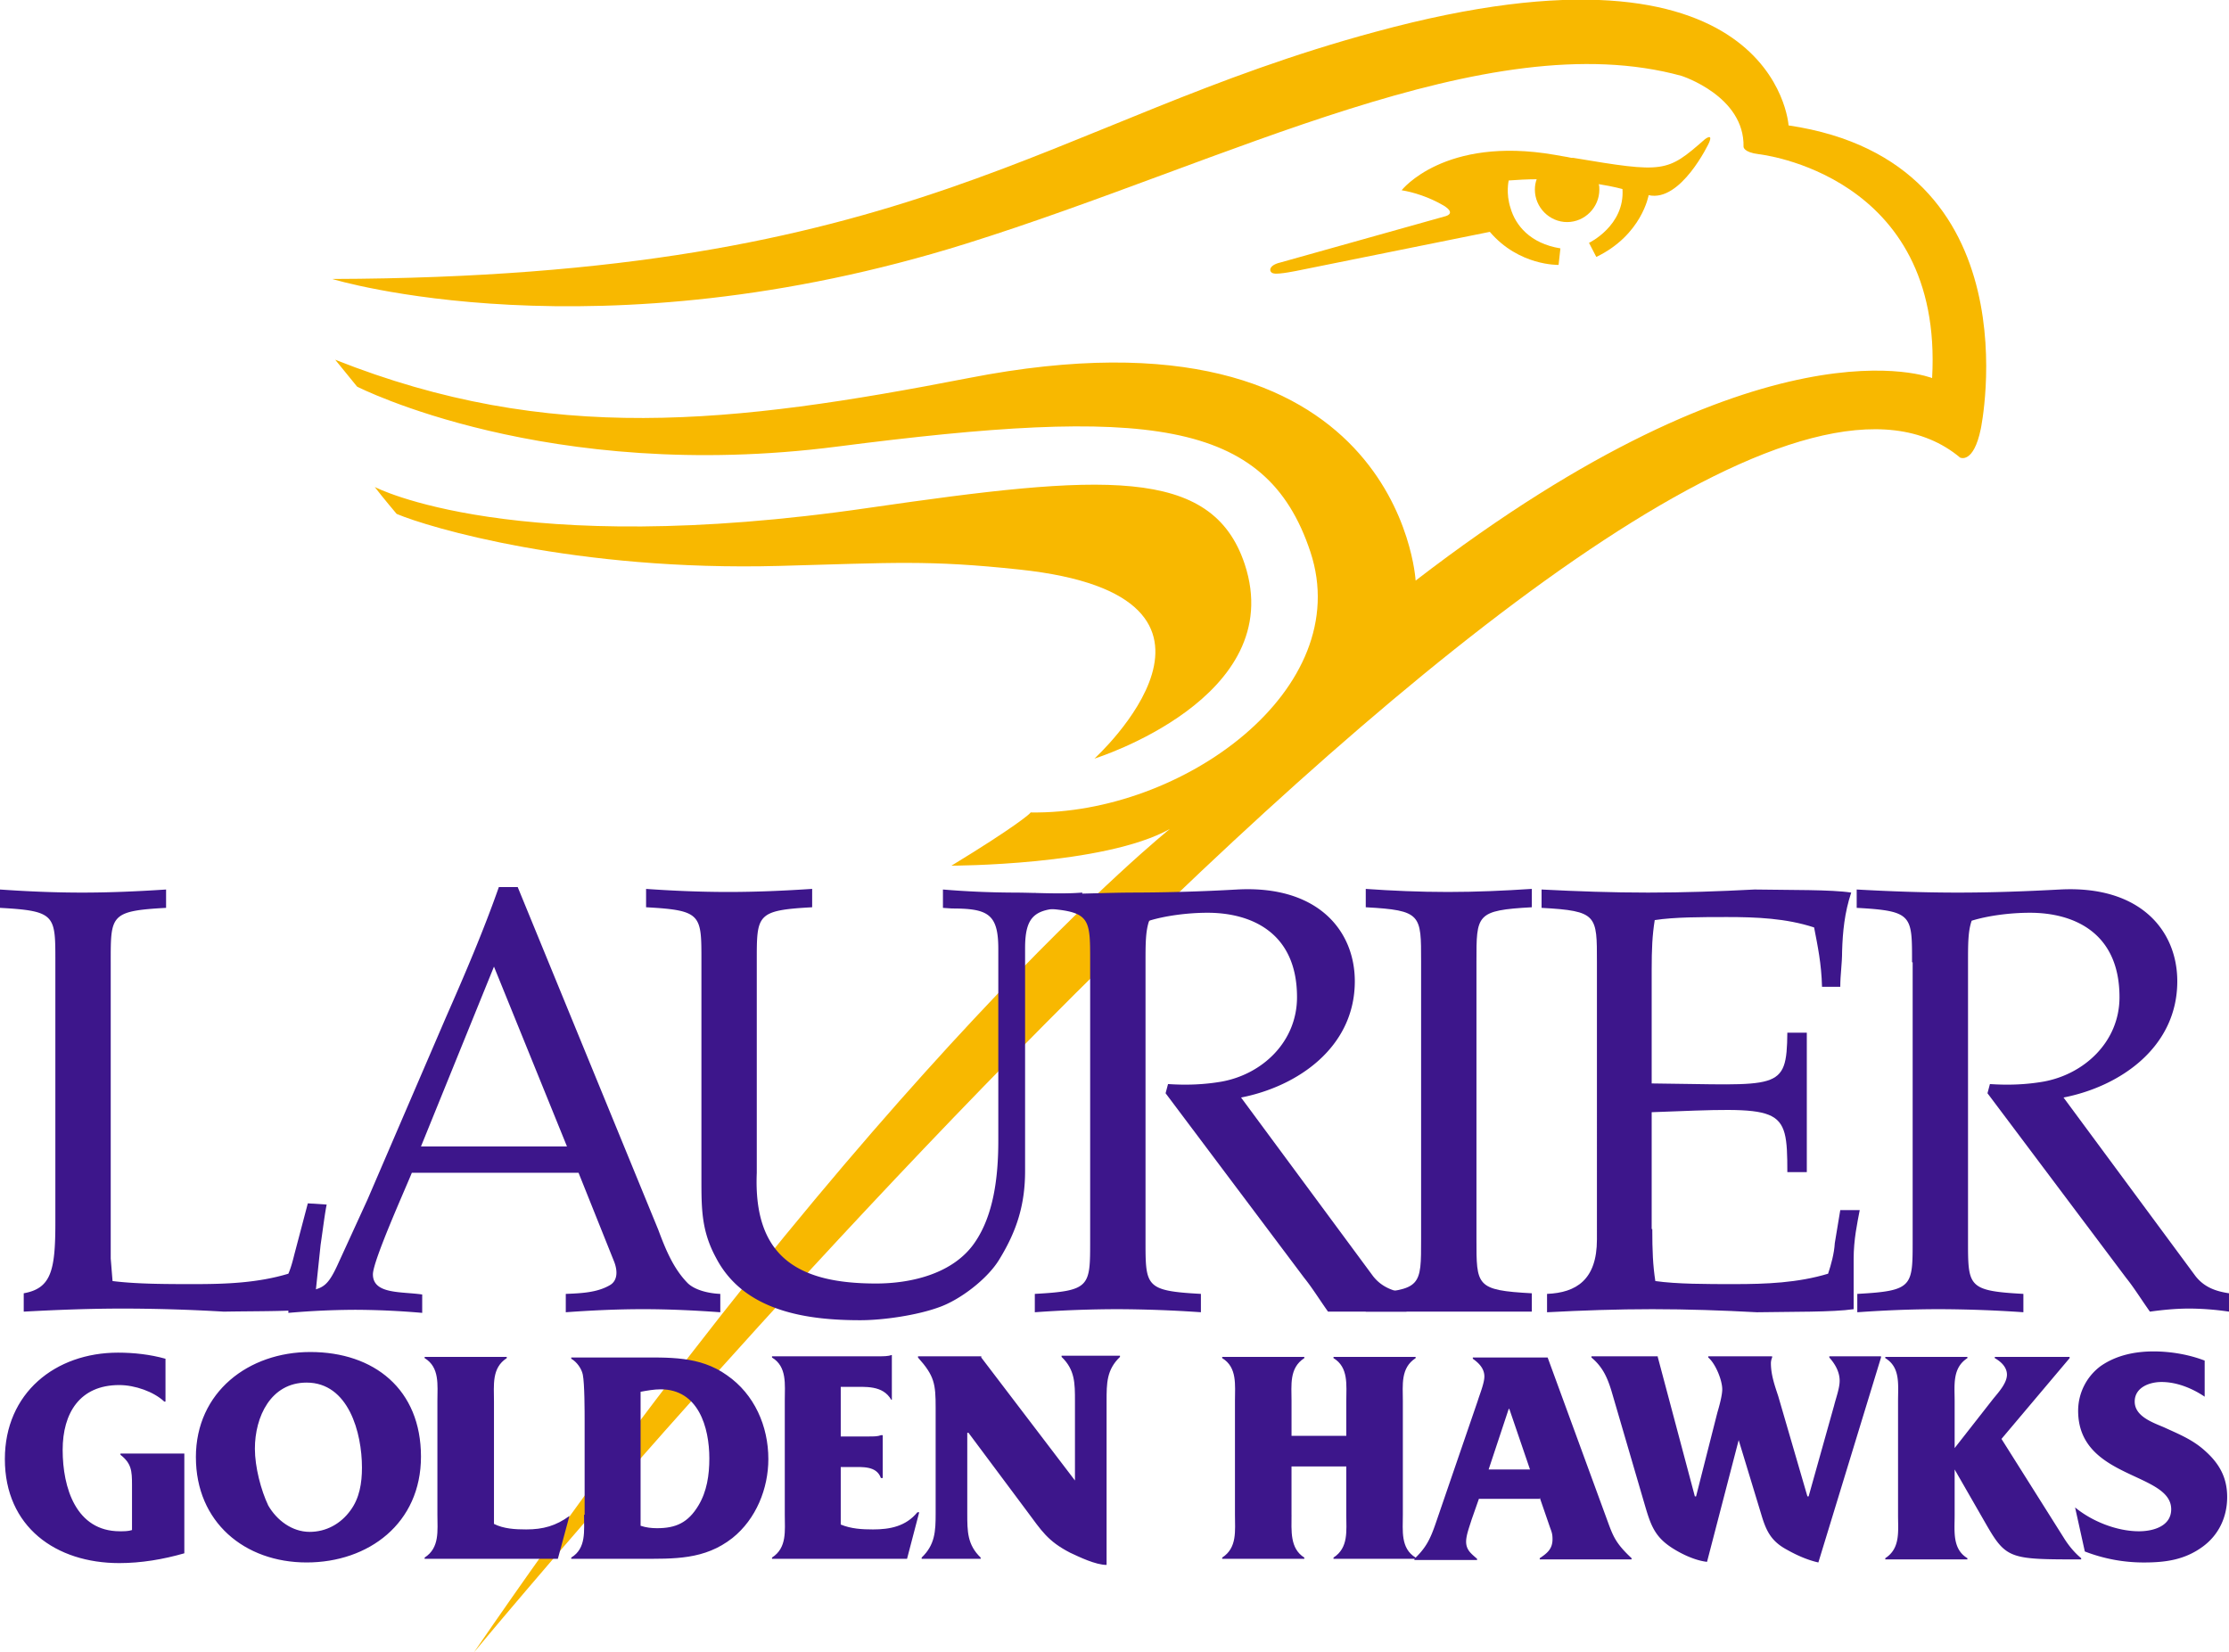
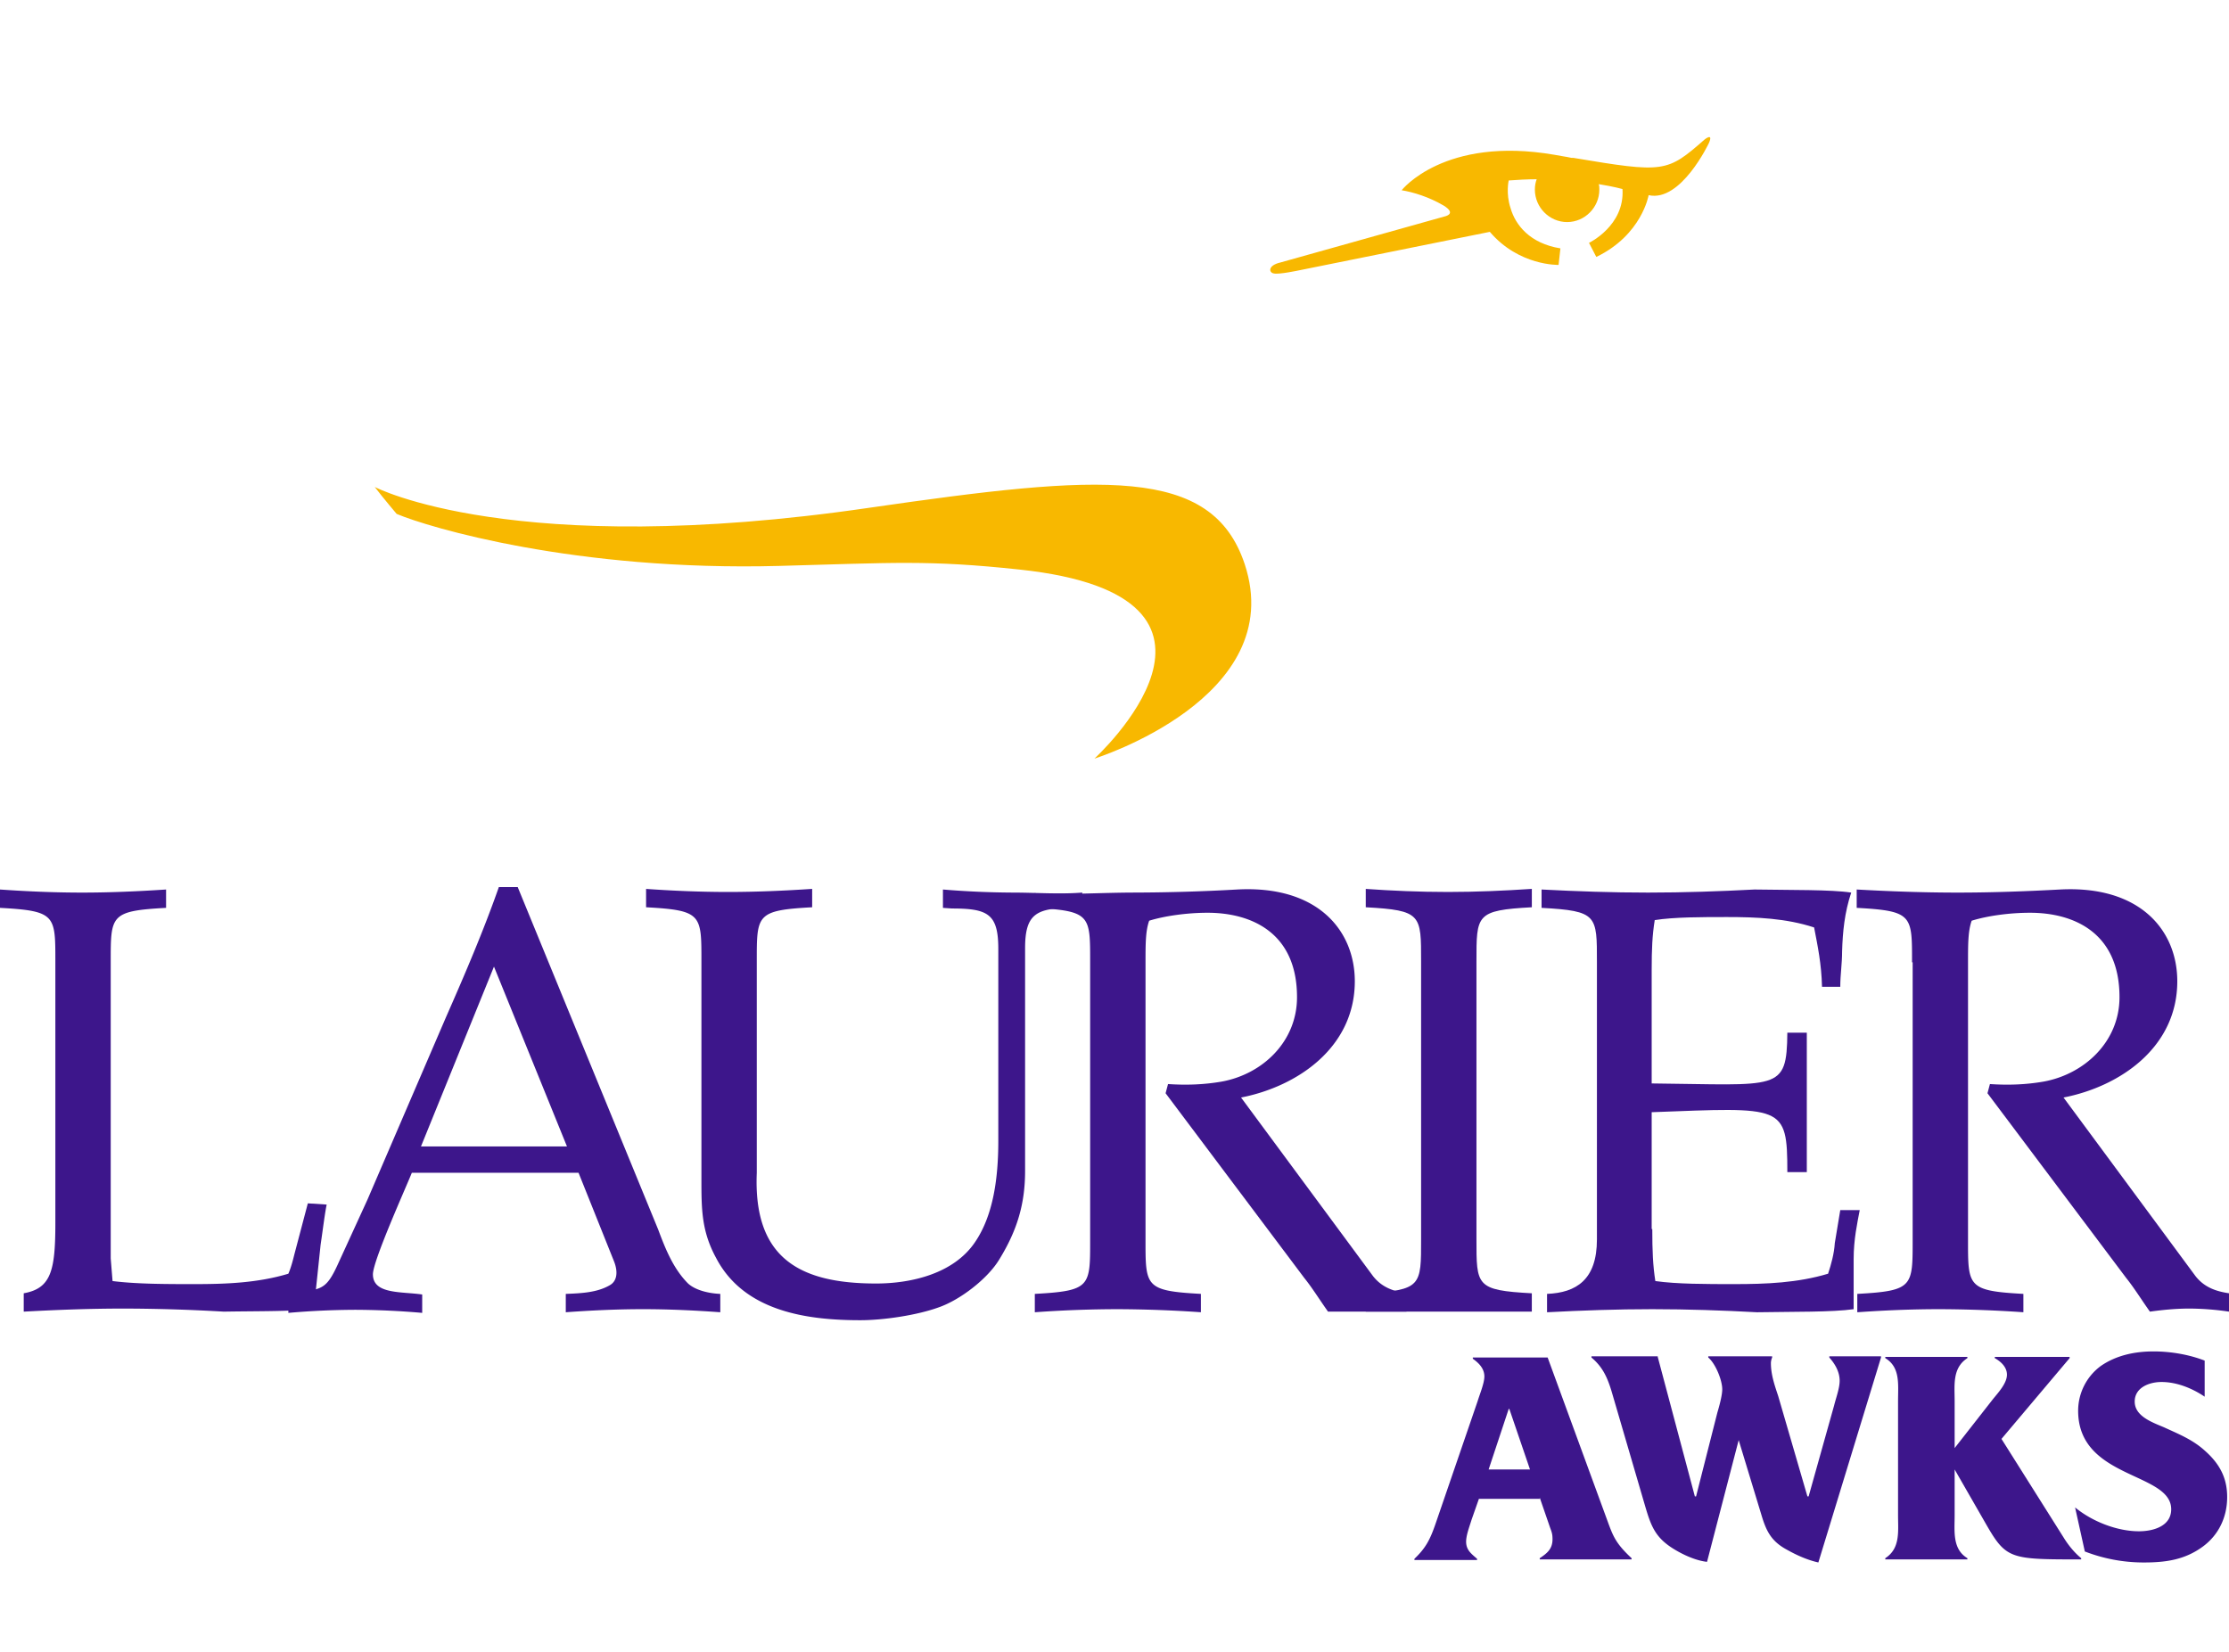
<svg xmlns="http://www.w3.org/2000/svg" width="116" height="86" viewBox="0 0 116 86" fill="none">
  <defs />
  <g clip-path="url(#clip0)">
-     <path d="M49.515 45.054s7.947 0 11.366-1.91c0 0-15.133 12.099-36.218 42.856 0 0 62.02-75.015 77.344-62.184 0 0 .696.35 1.076-1.496 0 0 2.913-13.882-10.004-15.793 0 0-.665-10.539-21.497-4.871C54.359 6.304 47.71 14.424 17.286 14.519c0 0 13.708 4.203 33.02-1.847 13.614-4.266 27.101-11.494 37.2-8.724 0 0 3.293 1.05 3.23 3.694 0 0 0 .286.791.382 0 0 9.625 1.019 9.023 11.653 0 0-8.643-3.502-26.879 10.54 0 0-.823-14.934-23.27-10.54-12.283 2.388-21.813 3.47-32.957-.955l1.14 1.4s9.878 5.064 24.98 3.121c16.082-2.07 22.32-1.496 24.63 5.477 2.375 7.164-6.68 13.69-14.563 13.564.032.031-.823.764-4.116 2.77z" fill="#F8B800" />
    <path d="M19.502 25.345s7.219 3.789 25.74 1.082c12.093-1.75 17.824-2.197 19.533 2.93 2.311 6.973-7.82 10.125-7.82 10.125s9.276-8.438-3.894-9.839c-4.78-.51-6.553-.35-12.505-.19-10.606.286-18.268-2.007-19.914-2.707 0 0-.728-.86-1.14-1.401zM88.71 7.26c-1.963 1.719-2.09 1.75-6.839.955h-.095c-.285-.064-.57-.096-.886-.16-5.73-.987-7.947 1.847-7.947 1.847.602.096 1.425.35 2.185.796.728.446.031.573.031.573l-8.516 2.388c-.697.16-.602.542-.348.573.253.064 1.298-.159 1.298-.159l9.94-2.006c1.52 1.783 3.578 1.72 3.578 1.72l.095-.86c-1.583-.255-2.342-1.21-2.596-2.101-.253-.764-.095-1.433-.095-1.433.38-.032 1.013-.064 1.457-.064-.064.16-.095.35-.095.541 0 .924.76 1.688 1.678 1.688.918 0 1.677-.764 1.677-1.688 0-.095 0-.19-.031-.286.791.127 1.235.255 1.235.255.126 1.91-1.742 2.801-1.742 2.801l.38.733c2.375-1.146 2.723-3.216 2.723-3.216 1.678.382 3.134-2.706 3.134-2.706.254-.574-.221-.191-.221-.191z" fill="#F8B800" />
-     <path d="M9.593 80.842c-1.108.318-2.248.51-3.388.51-3.292 0-5.952-1.88-5.952-5.413 0-3.44 2.628-5.54 5.889-5.54.823 0 1.678.095 2.47.318v2.229h-.064c-.538-.51-1.52-.86-2.343-.86-2.058 0-2.944 1.465-2.944 3.375 0 1.974.696 4.235 2.976 4.235.221 0 .443 0 .633-.064v-2.356c0-.732-.032-1.114-.601-1.56v-.064h3.324v5.19zM13.265 75.397c0-1.656.823-3.439 2.691-3.439 2.185 0 2.881 2.611 2.881 4.426 0 .796-.126 1.592-.601 2.229-.507.7-1.267 1.114-2.121 1.114-.918 0-1.71-.605-2.153-1.369-.38-.796-.697-2.006-.697-2.961zm-3.07.446c0 3.375 2.532 5.476 5.761 5.476 3.23 0 5.952-2.038 5.952-5.508 0-3.503-2.438-5.445-5.762-5.445-3.197 0-5.952 2.07-5.952 5.477zM25.707 79.313c.507.255 1.108.287 1.678.287.887 0 1.552-.191 2.248-.7l-.601 2.228h-6.934v-.063c.792-.51.665-1.401.665-2.23v-5.921c0-.828.127-1.752-.665-2.23v-.063h4.274v.064c-.791.51-.665 1.4-.665 2.26v6.368zM33.337 72.436c.349-.064.697-.128 1.045-.128 1.963 0 2.533 1.974 2.533 3.598 0 .86-.127 1.72-.57 2.452-.538.892-1.171 1.178-2.153 1.178-.285 0-.57-.032-.855-.127v-6.973zm-2.944 6.4c0 .828.127 1.75-.665 2.228v.064h3.578c1.773 0 3.356.064 4.812-1.082 1.235-.988 1.868-2.58 1.868-4.108 0-1.72-.728-3.375-2.153-4.362-1.425-1.019-3.04-.923-4.749-.923h-3.356v.063c.285.16.538.51.602.828.095.478.095 1.91.095 2.452v4.84h-.032zM43.753 79.345c.538.223 1.108.255 1.678.255.887 0 1.71-.16 2.311-.892h.095l-.633 2.42h-7.028v-.064c.791-.509.665-1.4.665-2.228v-5.954c0-.828.126-1.752-.665-2.23v-.063h5.54c.253 0 .507 0 .665-.064h.032v2.325h-.032c-.443-.764-1.33-.669-2.121-.669h-.507v2.58h1.488c.222 0 .443 0 .602-.065h.095v2.23h-.095c-.222-.638-.95-.574-1.552-.574h-.538v2.993zM57.588 81.447c-.57 0-1.424-.414-1.9-.637-1.17-.605-1.487-1.146-2.247-2.165l-3.04-4.075h-.063v4.202c0 .924 0 1.624.697 2.293v.064h-3.071v-.064c.697-.669.728-1.37.728-2.293v-5.508c0-1.242-.063-1.656-.918-2.61v-.064h3.293v.063l4.875 6.4v-4.14c0-.923 0-1.623-.696-2.292v-.063h3.039v.063c-.697.669-.697 1.37-.697 2.293v8.533zM67.213 78.836c0 .828-.095 1.751.665 2.229v.063h-4.274v-.063c.791-.51.665-1.401.665-2.23v-5.921c0-.828.126-1.752-.665-2.23v-.063h4.274v.064c-.792.51-.665 1.4-.665 2.229v1.814h2.85v-1.814c0-.828.126-1.752-.666-2.23v-.063h4.274v.064c-.791.51-.665 1.4-.665 2.229v5.922c0 .828-.126 1.751.665 2.229v.063h-4.274v-.063c.792-.51.665-1.401.665-2.23v-2.514h-2.85v2.515z" fill="#3D168B" />
    <path d="M79.623 76.48H77.47l1.045-3.152h.032l1.076 3.152zm.507 1.465l.538 1.56c.095.255.127.35.127.605 0 .51-.285.732-.665.987v.064h4.78v-.064c-.918-.86-.981-1.21-1.36-2.229l-3.008-8.215h-3.895v.064c.317.223.602.51.602.923 0 .35-.253.956-.348 1.274l-2.185 6.368c-.285.828-.506 1.274-1.108 1.847v.063h3.261v-.063c-.285-.255-.57-.446-.57-.892 0-.35.19-.828.285-1.146l.38-1.083h3.166v-.063zM88.836 81.287c-.57-.064-1.203-.35-1.678-.637-1.013-.605-1.234-1.21-1.551-2.292l-1.741-5.954c-.222-.733-.475-1.274-1.045-1.751v-.064h3.45v.032l1.932 7.26h.063l1.108-4.363c.095-.318.254-.891.254-1.21 0-.477-.349-1.337-.728-1.656v-.063h3.324v.064a.766.766 0 00-.064.286c0 .605.19 1.146.38 1.72l1.52 5.221h.063l1.33-4.744c.095-.382.285-.891.285-1.273 0-.478-.253-.892-.538-1.21v-.064h2.69v.064l-3.26 10.666c-.57-.127-1.14-.382-1.646-.669-.823-.445-1.077-.987-1.33-1.846l-1.171-3.853-1.647 6.336zM107.389 80.014c.253.414.57.796.918 1.083v.063c-3.673 0-3.894 0-4.939-1.815l-1.646-2.865v2.388c0 .828-.127 1.75.664 2.229v.063h-4.274v-.063c.792-.51.665-1.401.665-2.23v-5.953c0-.86.127-1.752-.665-2.23v-.063h4.274v.064c-.791.51-.664 1.4-.664 2.229v2.451l1.994-2.547c.285-.35.728-.828.728-1.273 0-.415-.348-.701-.633-.86v-.064h3.894v.064l-3.546 4.203 3.23 5.126z" fill="#3D168B" />
    <path d="M107.99 78.454c.887.733 2.185 1.242 3.324 1.242.729 0 1.678-.255 1.678-1.146 0-1.942-4.843-1.56-4.843-5.127a2.9 2.9 0 011.171-2.324c.823-.573 1.805-.764 2.754-.764.887 0 1.837.16 2.66.478v1.878c-.665-.446-1.457-.764-2.248-.764-.633 0-1.393.286-1.393 1.019 0 .764.918 1.082 1.52 1.337.759.35 1.487.637 2.121 1.21.759.669 1.171 1.401 1.171 2.42 0 1.05-.443 1.974-1.266 2.579-.95.7-1.963.828-3.071.828a8.473 8.473 0 01-3.071-.573l-.507-2.293zM5.762 65.495l.095 1.178c1.266.159 2.818.159 4.274.159 1.646 0 3.293-.064 4.876-.541.126-.287.221-.637.316-1.02l.697-2.642.981.064c-.095.445-.19 1.241-.317 2.101l-.348 3.311c-.981.16-2.912.128-4.685.16a92.27 92.27 0 00-5.192-.16c-1.773 0-3.451.064-5.224.16v-.956c1.424-.254 1.646-1.178 1.646-3.661V50.084c0-2.452.032-2.675-2.881-2.834v-.955c1.361.095 2.786.16 4.274.16s2.913-.065 4.369-.16v.955c-2.913.16-2.881.382-2.881 2.834v15.41z" fill="#3D168B" />
    <path d="M34.255 63.998c.38 1.02.792 2.038 1.552 2.802.348.319.981.51 1.678.542v.955c-1.33-.096-2.66-.16-4.021-.16-1.361 0-2.691.064-4.02.16v-.955c.79-.032 1.614-.064 2.279-.446.411-.223.443-.733.221-1.274l-1.836-4.585h-8.675c-.348.86-2.026 4.585-2.026 5.286 0 1.05 1.488.891 2.565 1.05v.956a41.846 41.846 0 00-3.483-.16 41.85 41.85 0 00-3.482.16v-.956c1.71-.35 1.9-.063 2.627-1.687l1.488-3.248 4.084-9.488c.982-2.229 1.963-4.521 2.755-6.782h.981l7.313 17.83zm-4.749-4.33l-3.799-9.36-3.799 9.36h7.598zM39.384 61.038c-.19 4.457 2.248 5.763 6.206 5.763 1.836 0 4.052-.51 5.16-2.166.95-1.4 1.203-3.343 1.203-5.253v-9.998c0-1.815-.538-2.101-2.406-2.101l-.475-.032v-.956a46.42 46.42 0 003.64.16c1.204 0 2.439.095 3.61 0v.764l-.475.032c-1.9 0-2.5.286-2.5 2.101v11.59c0 1.72-.413 3.088-1.33 4.585-.602 1.019-2.058 2.133-3.167 2.515-1.14.414-2.88.669-4.084.669-2.754 0-6.047-.446-7.503-3.248-.76-1.4-.76-2.547-.76-4.107V50.053c0-2.452.032-2.675-2.88-2.834v-.955c1.36.095 2.785.159 4.273.159 1.488 0 2.913-.064 4.37-.16v.956c-2.913.16-2.882.382-2.882 2.834v10.985z" fill="#3D168B" />
    <path d="M69.112 68.264c-.474-.668-.823-1.241-1.234-1.75l-7.219-9.616.127-.478c.95.064 1.868.032 2.786-.127 2.121-.382 3.926-2.07 3.926-4.394 0-3.407-2.438-4.394-4.654-4.394-1.045 0-2.216.159-3.04.414-.19.541-.19 1.21-.19 2.165v14.423c0 2.452-.031 2.675 2.882 2.834v.955a65.976 65.976 0 00-4.37-.159 60.88 60.88 0 00-4.273.16v-.956c2.912-.159 2.88-.382 2.88-2.834V50.084c0-2.452.032-2.675-2.88-2.834l-.032-.764c1.71.096 3.483-.032 5.255-.032a98.89 98.89 0 005.32-.16c4.178-.222 6.11 2.134 6.11 4.777 0 3.439-2.977 5.476-5.92 6.05l6.87 9.297c.474.605 1.107.796 1.74.891v.956h-4.084z" fill="#3D168B" />
    <path d="M71.075 68.265v-.955c2.913-.16 2.881-.382 2.881-2.834V50.053c0-2.452.032-2.675-2.88-2.834v-.955c1.36.095 2.785.159 4.273.159 1.488 0 2.913-.064 4.37-.16v.956c-2.913.16-2.882.382-2.882 2.834v14.423c0 2.452-.031 2.675 2.881 2.834v.955h-8.643zM85.987 63.966c0 1.146.032 1.879.158 2.707 1.108.159 2.66.159 4.116.159 1.646 0 3.293-.064 4.875-.541.159-.478.317-1.051.349-1.593l.285-1.719h1.013c-.127.669-.317 1.528-.317 2.547v2.611c-1.108.16-3.166.128-5.034.16-1.773-.096-3.609-.16-5.445-.16-1.836 0-3.641.064-5.477.16v-.956c1.52-.063 2.596-.732 2.596-2.834V50.084c0-2.452.032-2.675-2.881-2.834v-.955c1.836.095 3.672.16 5.54.16 1.868 0 3.736-.065 5.54-.16 1.9.032 3.99 0 5.034.16-.348 1.05-.443 2.037-.474 3.056 0 .668-.095 1.21-.095 1.846h-.95c-.032-1.21-.222-2.1-.412-3.088-1.456-.478-3.007-.541-4.527-.541-1.33 0-2.754 0-3.767.159-.127.796-.159 1.496-.159 2.61v5.891c6.617.064 7.029.446 7.06-2.642h1.013v7.259h-1.013c0-3.534-.221-3.375-7.06-3.12v6.081h.032z" fill="#3D168B" />
    <path d="M99.505 50.084c0-2.452.032-2.675-2.88-2.834v-.955c1.71.095 3.45.16 5.255.16 1.805 0 3.546-.065 5.319-.16 4.179-.223 6.11 2.133 6.11 4.776 0 3.439-2.976 5.476-5.92 6.05l6.87 9.297c.475.605 1.108.796 1.741.891v.956a14.556 14.556 0 00-2.058-.16c-.696 0-1.361.064-2.058.16-.475-.67-.823-1.242-1.234-1.752l-7.219-9.615.127-.478c.95.064 1.868.032 2.786-.127 2.121-.382 3.957-2.07 3.957-4.394 0-3.407-2.437-4.394-4.654-4.394-1.076 0-2.216.159-3.039.414-.19.541-.19 1.21-.19 2.165v14.423c0 2.452-.031 2.675 2.881 2.834v.955a65.97 65.97 0 00-4.369-.159c-1.488 0-2.913.064-4.274.16v-.956c2.913-.159 2.881-.382 2.881-2.834V50.084h-.032z" fill="#3D168B" />
  </g>
  <defs>
    <clipPath id="clip0">
      <path fill="white" d="M0 0h116v86H0z" />
    </clipPath>
  </defs>
</svg>